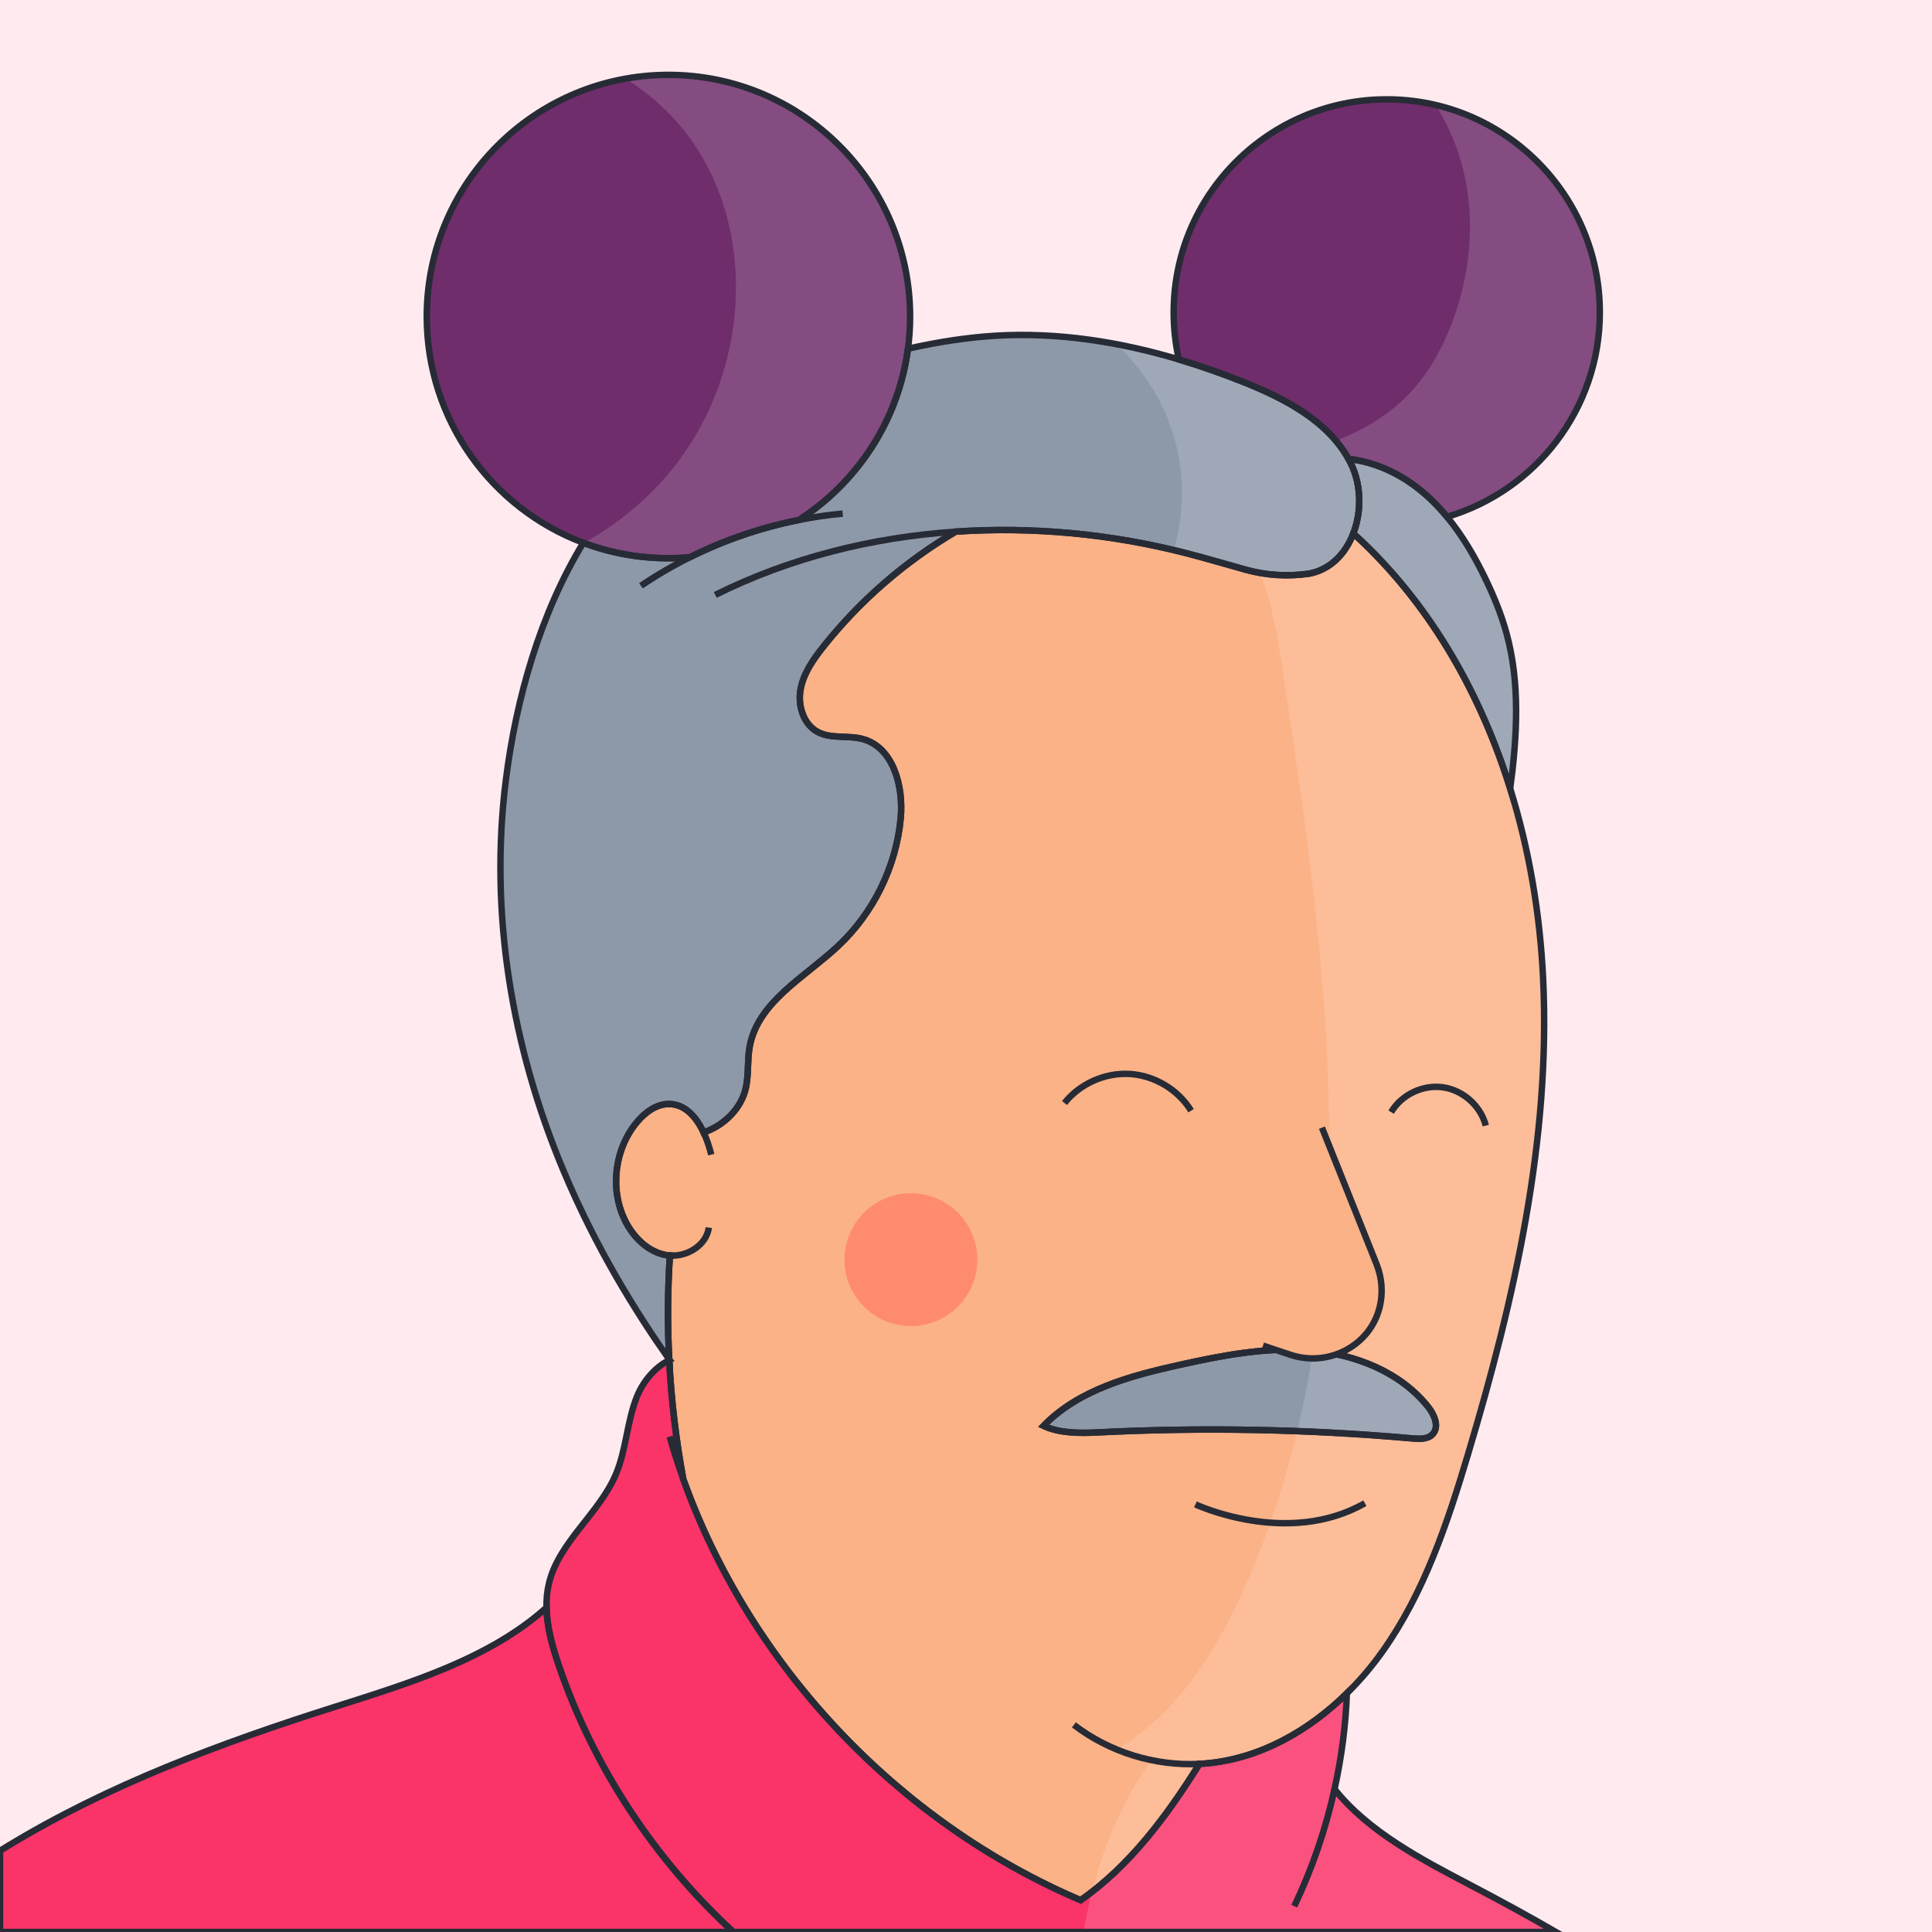
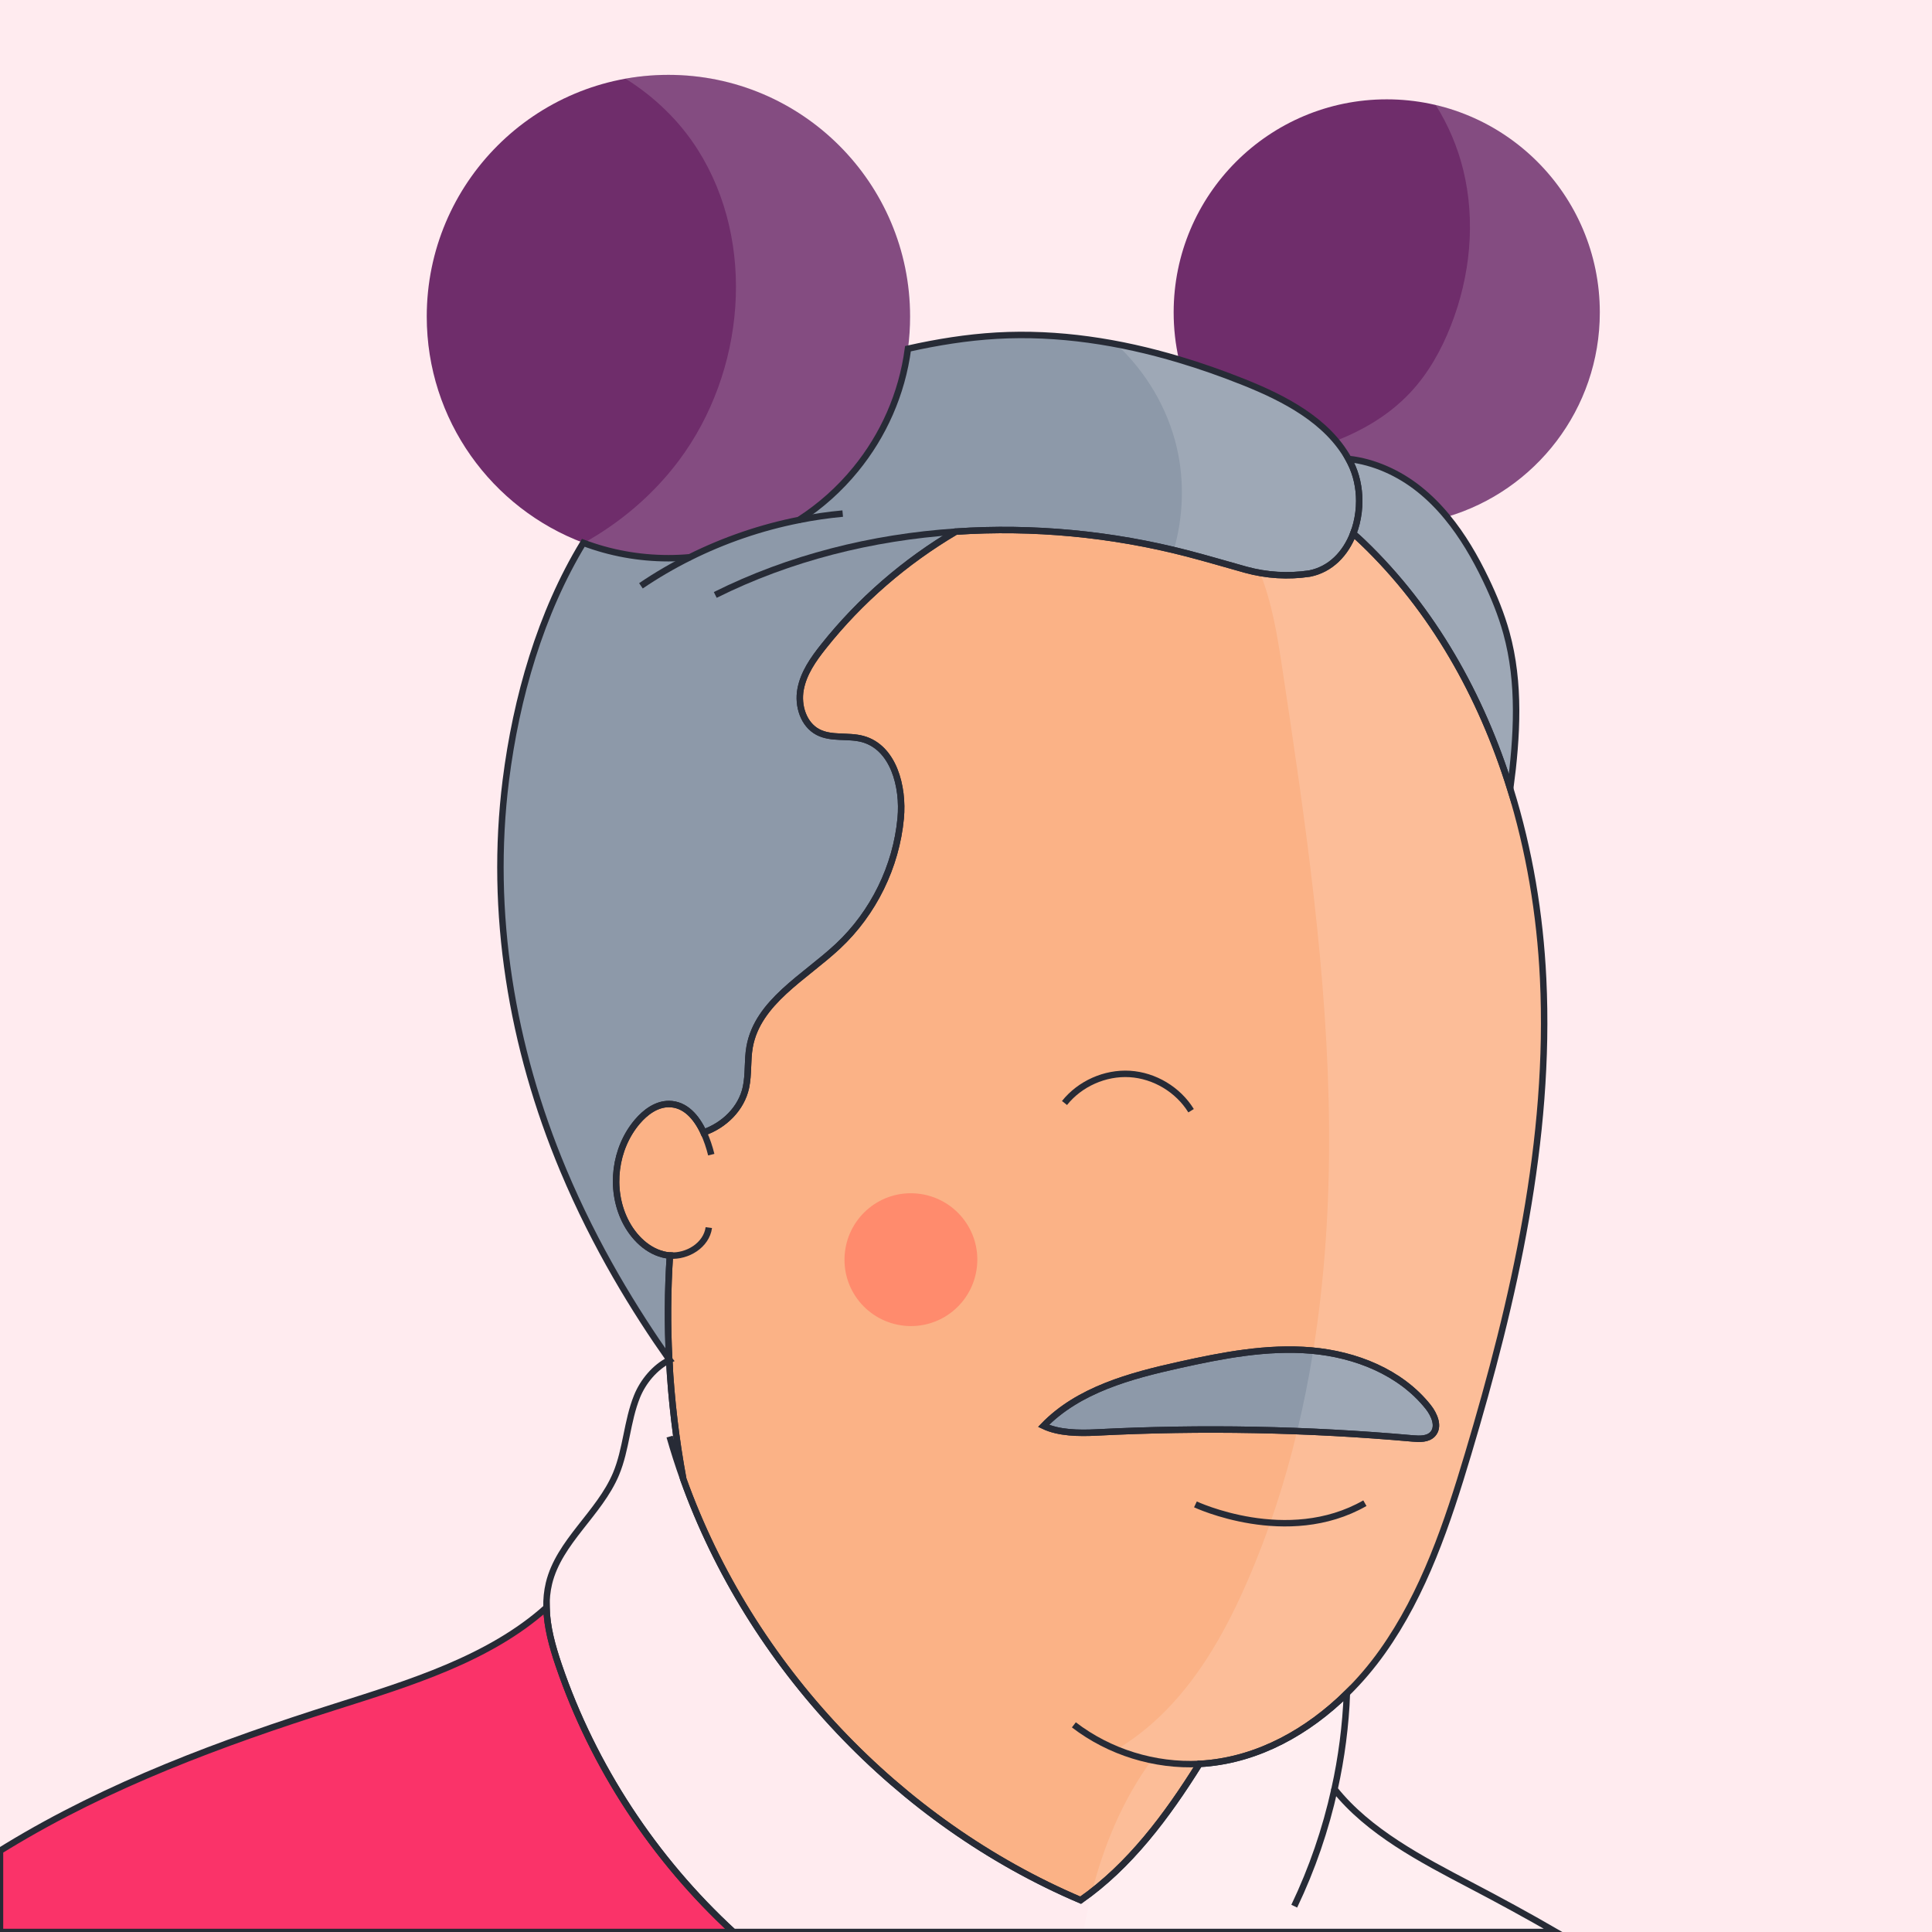
<svg xmlns="http://www.w3.org/2000/svg" version="1.1" id="Capa_1" x="0px" y="0px" viewBox="0 0 600 600" style="enable-background:new 0 0 600 600;" xml:space="preserve" width="600" height="600">
  <style type="text/css">
	.st0{fill:#FFEBEF;}
	.st1{fill:#FBB286;}
	.st2{fill:#6F2D6B;}
	.st3{fill:#8D99A9;}
	.st4{fill:#FA3369;}
	.st5{fill:none;}
	.st6{opacity:0.15;fill:#FFFFFF;}
	.st7{fill:none;stroke:#272B36;stroke-width:2;stroke-miterlimit:10;}
	.st8{fill:#FF8B6D;}
	.st9{fill:#FBB286;stroke:#272B36;stroke-width:2;stroke-miterlimit:10;}
</style>
  <rect class="st0" width="600" height="600" />
  <path class="st1" d="M479.23,303.9c-0.95-19.88-4.27-39.88-10.21-58.95c-9-28.92-24-55.68-45.8-76.56c-0.95-0.9-1.93-1.81-2.95-2.68  c-2.38,6.19-7.02,11.13-13.6,12.42c-6.6,0.98-13.33,0.58-19.76-1.19c-6.11-1.7-12.19-3.51-18.33-5.1  c-23.25-6.01-47.71-8.36-71.76-6.74c-15.7,9.26-29.72,21.37-41.06,35.65c-3.18,3.99-6.23,8.34-7.14,13.37  c-0.92,5.02,0.89,10.88,5.42,13.24c4.18,2.18,9.34,0.91,13.89,2.15c9.55,2.62,12.71,14.75,11.79,24.61c-1.4,15-8.46,29.4-19.46,39.7  c-10.36,9.7-24.98,17.35-27.46,31.32c-0.74,4.15-0.26,8.46-1.14,12.58c-1.42,6.6-6.81,11.8-13.15,13.98  c-2.26-4.83-5.73-8.83-10.8-8.84c-3.85,0-7.27,2.53-9.76,5.46c-7.07,8.29-8.65,20.85-3.88,30.64c2.56,5.25,7.16,9.86,12.92,10.84  c0.35,0.06,0.7,0.1,1.05,0.12c-0.7,10.74-0.77,21.53-0.21,32.28c0.03,0.05,0.06,0.1,0.1,0.15c-0.04,0.02-0.07,0.03-0.1,0.05  c0.65,12.39,2.11,24.74,4.37,36.95c20.77,58.02,66.73,106.63,123.41,130.77c15.16-10.59,26.74-26.06,36.89-42.33  c0.57-0.02,1.14-0.06,1.71-0.11c16.73-1.37,32.01-9.93,44.09-21.82c4.05-3.97,7.74-8.33,11-12.91  c12.99-18.26,20.21-39.92,26.63-61.39C470.28,403.59,481.63,353.92,479.23,303.9z M444.93,445.39c-1.5,1.61-4.03,1.52-6.22,1.33  c-32.61-2.9-65.42-3.52-98.12-1.86c-5.48,0.28-11.77,0.21-16.5-2.05c10.84-11.2,26.9-15.54,42.17-18.92  c13.47-2.99,27.24-5.65,40.98-4.47c13.75,1.19,27.67,6.69,36.27,17.48C445.47,439.35,447.07,443.09,444.93,445.39z" />
  <path class="st2" d="M496.84,97.02c0,30.05-20.03,55.42-47.46,63.49c-2.55-3.1-5.38-5.96-8.53-8.49c-6.31-5.07-14.08-8.62-22.06-9.5  c-6.65-11.91-19.81-18.77-32.56-23.86c-6.59-2.63-13.3-5-20.12-7.03c-1.06-4.7-1.62-9.59-1.62-14.61  c0-36.54,29.63-66.17,66.17-66.17C467.21,30.85,496.84,60.48,496.84,97.02z" />
  <path class="st2" d="M282.64,98.3c0,3.39-0.22,6.72-0.66,9.99c-1.87,14.11-7.66,26.97-16.25,37.47  c-4.99,6.12-10.93,11.43-17.6,15.72c-11.75,2.32-23.19,6.24-33.9,11.58c-2.19,0.2-4.4,0.3-6.64,0.3c-9.31,0-18.22-1.69-26.44-4.79  c-28.41-10.69-48.62-38.12-48.62-70.27c0-41.45,33.6-75.05,75.06-75.05C249.04,23.25,282.64,56.85,282.64,98.3z" />
  <path class="st3" d="M444.93,445.39c-1.5,1.61-4.03,1.52-6.22,1.33c-32.61-2.9-65.42-3.52-98.12-1.86  c-5.48,0.28-11.77,0.21-16.5-2.05c10.84-11.2,26.9-15.54,42.17-18.92c13.47-2.99,27.24-5.65,40.98-4.47  c13.75,1.19,27.67,6.69,36.27,17.48C445.47,439.35,447.07,443.09,444.93,445.39z" />
  <path class="st3" d="M469.02,244.95c-9-28.92-24-55.68-45.8-76.56c-0.95-0.9-1.93-1.81-2.95-2.68c0.4-1.03,0.73-2.09,1-3.17  c0.56-2.26,0.85-4.61,0.85-6.97c0-4.12-0.88-8.26-2.71-11.87c-0.2-0.4-0.41-0.79-0.62-1.18c7.98,0.88,15.75,4.43,22.06,9.5  c3.15,2.53,5.98,5.39,8.53,8.49c4.84,5.86,8.73,12.56,12.03,19.43c2.57,5.35,4.83,10.86,6.41,16.58  C472.15,212.21,471.15,228.68,469.02,244.95z" />
  <path class="st3" d="M422.12,155.57c0,2.36-0.29,4.71-0.85,6.97c-0.27,1.08-0.6,2.14-1,3.17c-2.38,6.19-7.02,11.13-13.6,12.42  c-6.6,0.98-13.33,0.58-19.76-1.19c-6.11-1.7-12.19-3.51-18.33-5.1c-23.25-6.01-47.71-8.36-71.76-6.74  c-15.7,9.26-29.72,21.37-41.06,35.65c-3.18,3.99-6.23,8.34-7.14,13.37c-0.92,5.02,0.89,10.88,5.42,13.24  c4.18,2.18,9.34,0.91,13.89,2.15c9.55,2.62,12.71,14.75,11.79,24.61c-1.4,15-8.46,29.4-19.46,39.7  c-10.36,9.7-24.98,17.35-27.46,31.32c-0.74,4.15-0.26,8.46-1.14,12.58c-1.42,6.6-6.81,11.8-13.15,13.98  c-2.26-4.83-5.73-8.83-10.8-8.84c-3.85,0-7.27,2.53-9.76,5.46c-7.07,8.29-8.65,20.85-3.88,30.64c2.56,5.25,7.16,9.86,12.92,10.84  c0.35,0.06,0.7,0.1,1.05,0.12c-0.7,10.74-0.77,21.53-0.21,32.28c-10.51-14.98-22.82-34.74-32.91-58.82  c-16.01-38.19-22.99-79.96-17.83-121.05c3.22-25.62,10.75-51.88,24.06-73.76c8.22,3.1,17.13,4.79,26.44,4.79  c2.24,0,4.45-0.1,6.64-0.3c10.71-5.34,22.15-9.26,33.9-11.58c6.67-4.29,12.61-9.6,17.6-15.72c8.59-10.5,14.38-23.36,16.25-37.47  c9.07-2.03,18.25-3.51,27.54-4.05c19.1-1.09,38.2,1.9,56.59,7.39c6.82,2.03,13.53,4.4,20.12,7.03  c12.75,5.09,25.91,11.95,32.56,23.86c0.21,0.39,0.42,0.78,0.62,1.18C421.24,147.31,422.12,151.45,422.12,155.57z" />
  <path class="st4" d="M227.73,600H0v-25.22c0.72-0.45,1.44-0.9,2.17-1.34c31.62-19.23,66.63-32.2,101.91-43.39  c23.17-7.36,47.94-14.9,65.64-30.81c0.12,6.03,1.83,12.11,3.78,17.86C184.26,548.7,203.2,577.4,227.73,600z" />
-   <path class="st4" d="M483.22,600H227.73c-24.53-22.6-43.47-51.3-54.23-82.9c-1.95-5.75-3.66-11.83-3.78-17.86  c-0.06-2.53,0.17-5.05,0.77-7.54c3.16-12.98,15.65-21.63,20.82-33.95c3.22-7.69,3.4-16.37,6.53-24.1c1.89-4.66,5.6-9.07,9.99-11.25  c0.65,12.39,2.11,24.74,4.37,36.95c20.77,58.02,66.73,106.63,123.41,130.77c15.16-10.59,26.74-26.06,36.89-42.33  c0.57-0.02,1.14-0.06,1.71-0.11c16.73-1.37,32.01-9.93,44.09-21.82c-0.38,10.02-1.68,20-3.85,29.78  c10.57,13.27,27,21.82,42.37,29.88C465.65,590.14,474.48,594.95,483.22,600z" />
  <path class="st5" d="M333.5,535.67c11.03,8.47,25.13,12.84,39,12.12" />
  <path class="st5" d="M296.82,165.1c-26.07,1.75-51.65,8.17-74.69,19.66" />
  <path class="st5" d="M214.23,173.06c-5.25,2.62-10.33,5.58-15.18,8.87" />
  <path class="st5" d="M261.71,159.5c-4.56,0.42-9.09,1.08-13.58,1.98" />
  <path class="st5" d="M212.2,459.35c-1.56-4.35-2.97-8.76-4.24-13.21" />
  <path class="st5" d="M208.04,389.92c5.48,0.39,11.36-3.25,12.09-8.68" />
  <path class="st5" d="M220.89,358.59c-0.56-2.26-1.34-4.66-2.38-6.89" />
  <path class="st5" d="M401.94,591.98c5.54-11.58,9.74-23.8,12.51-36.34" />
  <path class="st5" d="M418.32,525.49c0,0.12-0.01,0.25-0.02,0.37" />
  <path class="st6" d="M282.86,98.3c0,3.39-0.22,6.72-0.66,9.99c-1.87,14.11-7.66,26.97-16.25,37.47  c-4.99,6.12-10.93,11.43-17.6,15.72c-11.75,2.32-23.19,6.24-33.9,11.58c-2.19,0.2-4.4,0.3-6.64,0.3c-9.3,0-18.21-1.69-26.42-4.78  c11.45-6.41,21.61-15.07,29.47-25.59c20.53-27.46,24.17-67.6,5.81-96.55c-5.65-8.91-13.42-16.37-22.36-21.98  c4.38-0.79,8.89-1.21,13.5-1.21C249.26,23.25,282.86,56.85,282.86,98.3z" />
  <path class="st6" d="M414.67,555.64c2.17-9.78,3.47-19.76,3.85-29.78c4.05-3.97,7.74-8.33,11-12.91  c12.99-18.26,20.21-39.92,26.63-61.39c14.35-47.97,25.7-97.64,23.3-147.66c-0.95-19.88-4.27-39.88-10.21-58.95  c2.13-16.27,3.13-32.74-1.2-48.43c-1.58-5.72-3.84-11.23-6.41-16.58c-3.3-6.87-7.19-13.57-12.03-19.43  c27.43-8.07,47.46-33.44,47.46-63.49c0-31.4-21.88-57.69-51.22-64.47c3.92,6.21,6.83,13.08,8.58,20.2  c3.91,15.94,2.18,33.04-3.81,48.32c-2.99,7.65-7.08,14.96-12.72,20.94c-6.36,6.75-14.23,11.41-22.82,14.84  c-1.8-2.13-3.82-4.07-6.02-5.85c-0.49-0.4-0.99-0.79-1.5-1.17c-1.85-1.39-3.8-2.67-5.82-3.87c-0.52-0.3-1.04-0.61-1.57-0.9  c-1.89-1.06-3.83-2.05-5.79-2.97c-0.64-0.31-1.29-0.61-1.94-0.9c-1.38-0.62-2.76-1.22-4.14-1.78c-0.62-0.26-1.23-0.51-1.84-0.75  c-6.59-2.63-13.3-5-20.12-7.03c-6.5-1.94-13.07-3.57-19.71-4.8c9.26,8.59,16.01,19.92,18.86,32.24c2.41,10.42,2,21.44-0.93,31.72  c0.46,0.11,0.92,0.22,1.38,0.33c0.96,0.23,1.92,0.48,2.87,0.72c6.14,1.59,12.22,3.4,18.33,5.1c0.81,0.22,1.62,0.42,2.44,0.6  c0.57,0.12,1.15,0.24,1.73,0.34c3.78,9.38,5.44,19.78,6.96,29.88c7.14,47.35,14.16,94.9,14.5,142.78  c0.16,23.02-1.27,46.18-4.92,68.92c-1.35,8.4-3,16.73-4.99,24.98c-3.81,15.88-8.86,31.43-15.38,46.44  c-6.34,14.63-14.18,28.86-25.33,40.25c-4.54,4.64-9.69,8.78-15.26,12.14c3.48,1.45,7.1,2.57,10.79,3.34  c-8.92,12.18-14.87,26.38-18.6,41.13h-0.01c-1.02,4.05-1.88,8.15-2.58,12.26h146.96c-8.74-5.05-17.57-9.86-26.4-14.48  C441.67,577.46,425.24,568.91,414.67,555.64z" />
  <path class="st7" d="M479.23,303.9c-0.95-19.88-4.27-39.88-10.21-58.95c-9-28.92-24-55.68-45.8-76.56c-0.95-0.9-1.93-1.81-2.95-2.68  c-2.38,6.19-7.02,11.13-13.6,12.42c-6.6,0.98-13.33,0.58-19.76-1.19c-6.11-1.7-12.19-3.51-18.33-5.1  c-23.25-6.01-47.71-8.36-71.76-6.74c-15.7,9.26-29.72,21.37-41.06,35.65c-3.18,3.99-6.23,8.34-7.14,13.37  c-0.92,5.02,0.89,10.88,5.42,13.24c4.18,2.18,9.34,0.91,13.89,2.15c9.55,2.62,12.71,14.75,11.79,24.61c-1.4,15-8.46,29.4-19.46,39.7  c-10.36,9.7-24.98,17.35-27.46,31.32c-0.74,4.15-0.26,8.46-1.14,12.58c-1.42,6.6-6.81,11.8-13.15,13.98  c-2.26-4.83-5.73-8.83-10.8-8.84c-3.85,0-7.27,2.53-9.76,5.46c-7.07,8.29-8.65,20.85-3.88,30.64c2.56,5.25,7.16,9.86,12.92,10.84  c0.35,0.06,0.7,0.1,1.05,0.12c-0.7,10.74-0.77,21.53-0.21,32.28c0.03,0.05,0.06,0.1,0.1,0.15c-0.04,0.02-0.07,0.03-0.1,0.05  c0.65,12.39,2.11,24.74,4.37,36.95c20.77,58.02,66.73,106.63,123.41,130.77c15.16-10.59,26.74-26.06,36.89-42.33  c0.57-0.02,1.14-0.06,1.71-0.11c16.73-1.37,32.01-9.93,44.09-21.82c4.05-3.97,7.74-8.33,11-12.91  c12.99-18.26,20.21-39.92,26.63-61.39C470.28,403.59,481.63,353.92,479.23,303.9z M444.93,445.39c-1.5,1.61-4.03,1.52-6.22,1.33  c-32.61-2.9-65.42-3.52-98.12-1.86c-5.48,0.28-11.77,0.21-16.5-2.05c10.84-11.2,26.9-15.54,42.17-18.92  c13.47-2.99,27.24-5.65,40.98-4.47c13.75,1.19,27.67,6.69,36.27,17.48C445.47,439.35,447.07,443.09,444.93,445.39z" />
-   <path class="st7" d="M496.84,97.02c0,30.05-20.03,55.42-47.46,63.49c-2.55-3.1-5.38-5.96-8.53-8.49c-6.31-5.07-14.08-8.62-22.06-9.5  c-6.65-11.91-19.81-18.77-32.56-23.86c-6.59-2.63-13.3-5-20.12-7.03c-1.06-4.7-1.62-9.59-1.62-14.61  c0-36.54,29.63-66.17,66.17-66.17C467.21,30.85,496.84,60.48,496.84,97.02z" />
-   <path class="st7" d="M282.64,98.3c0,3.39-0.22,6.72-0.66,9.99c-1.87,14.11-7.66,26.97-16.25,37.47  c-4.99,6.12-10.93,11.43-17.6,15.72c-11.75,2.32-23.19,6.24-33.9,11.58c-2.19,0.2-4.4,0.3-6.64,0.3c-9.31,0-18.22-1.69-26.44-4.79  c-28.41-10.69-48.62-38.12-48.62-70.27c0-41.45,33.6-75.05,75.06-75.05C249.04,23.25,282.64,56.85,282.64,98.3z" />
  <path class="st7" d="M444.93,445.39c-1.5,1.61-4.03,1.52-6.22,1.33c-32.61-2.9-65.42-3.52-98.12-1.86  c-5.48,0.28-11.77,0.21-16.5-2.05c10.84-11.2,26.9-15.54,42.17-18.92c13.47-2.99,27.24-5.65,40.98-4.47  c13.75,1.19,27.67,6.69,36.27,17.48C445.47,439.35,447.07,443.09,444.93,445.39z" />
  <path class="st7" d="M469.02,244.95c-9-28.92-24-55.68-45.8-76.56c-0.95-0.9-1.93-1.81-2.95-2.68c0.4-1.03,0.73-2.09,1-3.17  c0.56-2.26,0.85-4.61,0.85-6.97c0-4.12-0.88-8.26-2.71-11.87c-0.2-0.4-0.41-0.79-0.62-1.18c7.98,0.88,15.75,4.43,22.06,9.5  c3.15,2.53,5.98,5.39,8.53,8.49c4.84,5.86,8.73,12.56,12.03,19.43c2.57,5.35,4.83,10.86,6.41,16.58  C472.15,212.21,471.15,228.68,469.02,244.95z" />
  <path class="st7" d="M422.12,155.57c0,2.36-0.29,4.71-0.85,6.97c-0.27,1.08-0.6,2.14-1,3.17c-2.38,6.19-7.02,11.13-13.6,12.42  c-6.6,0.98-13.33,0.58-19.76-1.19c-6.11-1.7-12.19-3.51-18.33-5.1c-23.25-6.01-47.71-8.36-71.76-6.74  c-15.7,9.26-29.72,21.37-41.06,35.65c-3.18,3.99-6.23,8.34-7.14,13.37c-0.92,5.02,0.89,10.88,5.42,13.24  c4.18,2.18,9.34,0.91,13.89,2.15c9.55,2.62,12.71,14.75,11.79,24.61c-1.4,15-8.46,29.4-19.46,39.7  c-10.36,9.7-24.98,17.35-27.46,31.32c-0.74,4.15-0.26,8.46-1.14,12.58c-1.42,6.6-6.81,11.8-13.15,13.98  c-2.26-4.83-5.73-8.83-10.8-8.84c-3.85,0-7.27,2.53-9.76,5.46c-7.07,8.29-8.65,20.85-3.88,30.64c2.56,5.25,7.16,9.86,12.92,10.84  c0.35,0.06,0.7,0.1,1.05,0.12c-0.7,10.74-0.77,21.53-0.21,32.28c-10.51-14.98-22.82-34.74-32.91-58.82  c-16.01-38.19-22.99-79.96-17.83-121.05c3.22-25.62,10.75-51.88,24.06-73.76c8.22,3.1,17.13,4.79,26.44,4.79  c2.24,0,4.45-0.1,6.64-0.3c10.71-5.34,22.15-9.26,33.9-11.58c6.67-4.29,12.61-9.6,17.6-15.72c8.59-10.5,14.38-23.36,16.25-37.47  c9.07-2.03,18.25-3.51,27.54-4.05c19.1-1.09,38.2,1.9,56.59,7.39c6.82,2.03,13.53,4.4,20.12,7.03  c12.75,5.09,25.91,11.95,32.56,23.86c0.21,0.39,0.42,0.78,0.62,1.18C421.24,147.31,422.12,151.45,422.12,155.57z" />
  <path class="st7" d="M227.73,600H0v-25.22c0.72-0.45,1.44-0.9,2.17-1.34c31.62-19.23,66.63-32.2,101.91-43.39  c23.17-7.36,47.94-14.9,65.64-30.81c0.12,6.03,1.83,12.11,3.78,17.86C184.26,548.7,203.2,577.4,227.73,600z" />
  <path class="st7" d="M483.22,600H227.73c-24.53-22.6-43.47-51.3-54.23-82.9c-1.95-5.75-3.66-11.83-3.78-17.86  c-0.06-2.53,0.17-5.05,0.77-7.54c3.16-12.98,15.65-21.63,20.82-33.95c3.22-7.69,3.4-16.37,6.53-24.1c1.89-4.66,5.6-9.07,9.99-11.25  c0.65,12.39,2.11,24.74,4.37,36.95c20.77,58.02,66.73,106.63,123.41,130.77c15.16-10.59,26.74-26.06,36.89-42.33  c0.57-0.02,1.14-0.06,1.71-0.11c16.73-1.37,32.01-9.93,44.09-21.82c-0.38,10.02-1.68,20-3.85,29.78  c10.57,13.27,27,21.82,42.37,29.88C465.65,590.14,474.48,594.95,483.22,600z" />
  <path class="st7" d="M333.5,535.67c11.03,8.47,25.13,12.84,39,12.12" />
  <path class="st7" d="M207.83,422.4c0-0.06,0-0.13,0-0.2" />
  <path class="st7" d="M296.82,165.1c-26.07,1.75-51.65,8.17-74.69,19.66" />
  <path class="st7" d="M214.23,173.06c-5.25,2.62-10.33,5.58-15.18,8.87" />
  <path class="st7" d="M261.71,159.5c-4.56,0.42-9.09,1.08-13.58,1.98" />
  <path class="st7" d="M212.2,459.35c-1.56-4.35-2.97-8.76-4.24-13.21" />
  <path class="st7" d="M208.04,389.92c5.48,0.39,11.36-3.25,12.09-8.68" />
  <path class="st7" d="M220.89,358.59c-0.56-2.26-1.34-4.66-2.38-6.89" />
  <path class="st7" d="M401.94,591.98c5.54-11.58,9.74-23.8,12.51-36.34" />
  <path class="st7" d="M418.32,525.49c0,0.12-0.01,0.25-0.02,0.37" />
  <path class="st8" d="M262.38,389.06c1.2-11.34,11.31-19.57,22.65-18.37c11.34,1.2,19.57,11.31,18.37,22.65  c-1.2,11.34-11.31,19.57-22.65,18.37C269.41,410.51,261.18,400.4,262.38,389.06z" />
-   <path class="st9" d="M410.54,350.2l16.89,42.22c1.83,4.57,2.09,9.22,1.04,13.52c-2.96,12.06-15.96,18.73-27.73,14.8l-8.51-2.84" />
  <path class="st7" d="M371.25,467.2c0,0,28.54,13.41,52.63-0.37" />
  <path class="st7" d="M330.59,342.55c4.79-6.01,12.6-9.48,20.28-9.02c7.67,0.47,15,4.86,19.03,11.41" />
-   <path class="st7" d="M432.03,345.38c3.22-5.42,9.85-8.6,16.1-7.71c6.24,0.89,11.72,5.79,13.3,11.9" />
</svg>